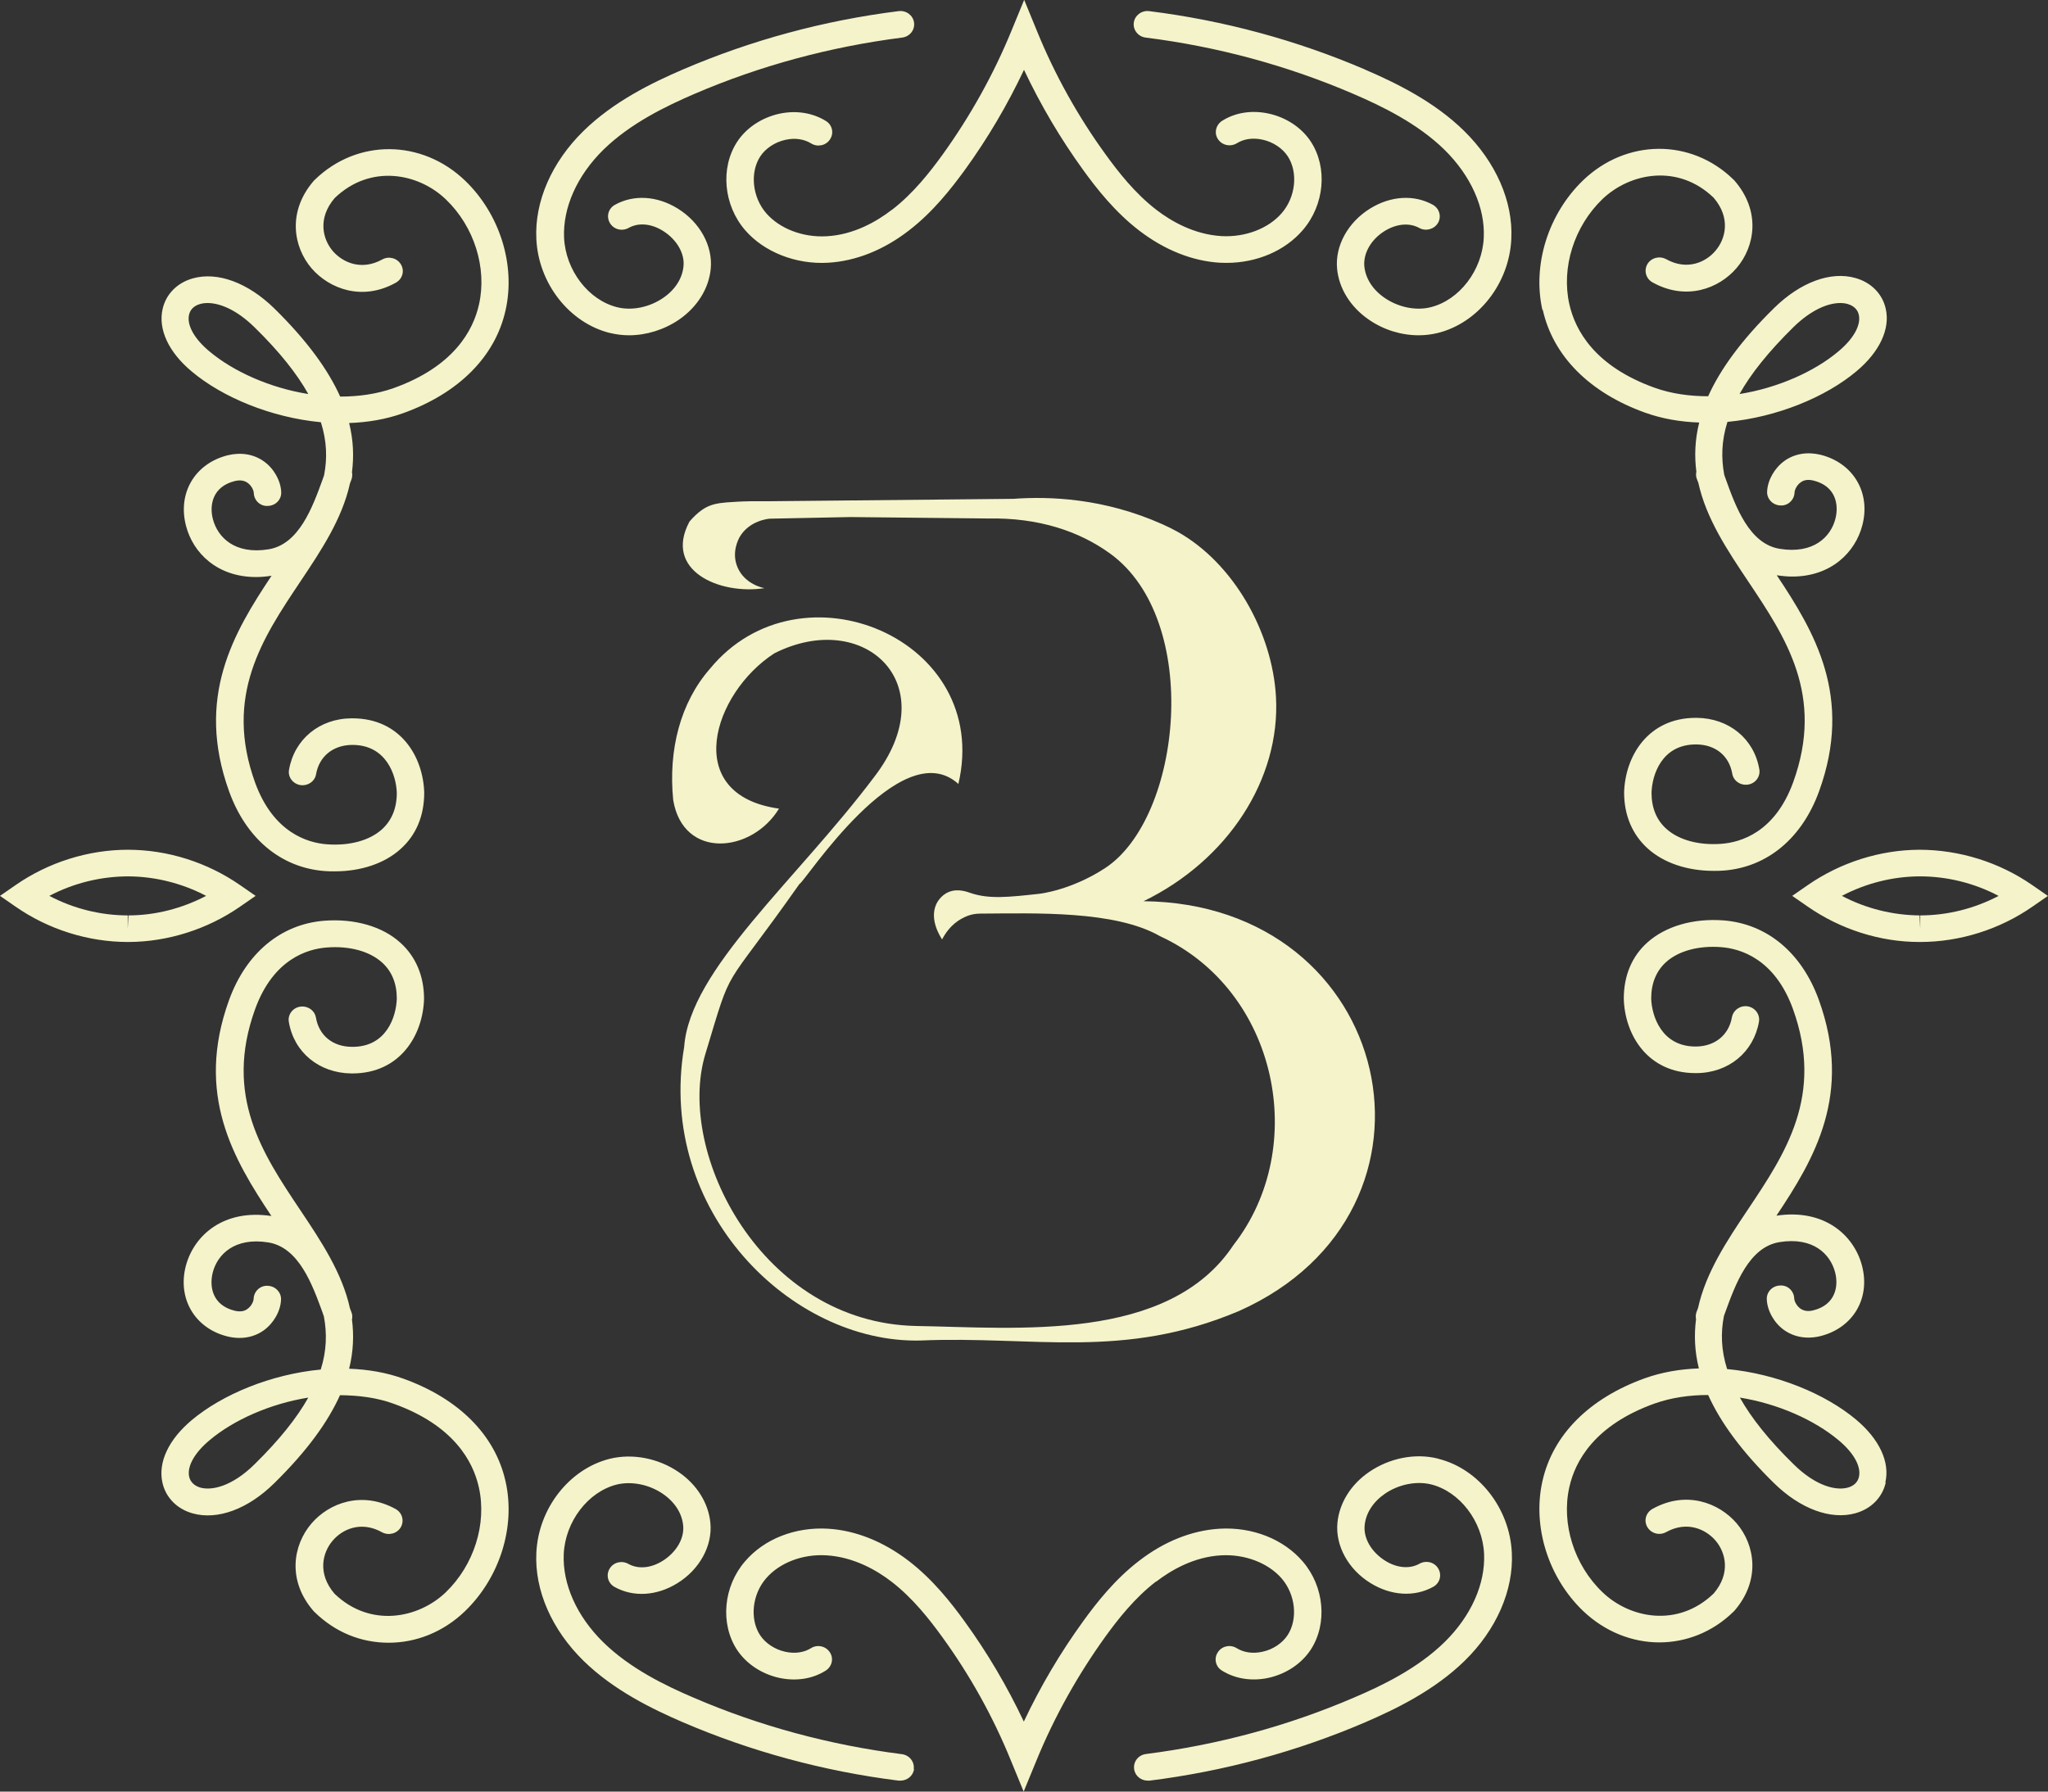
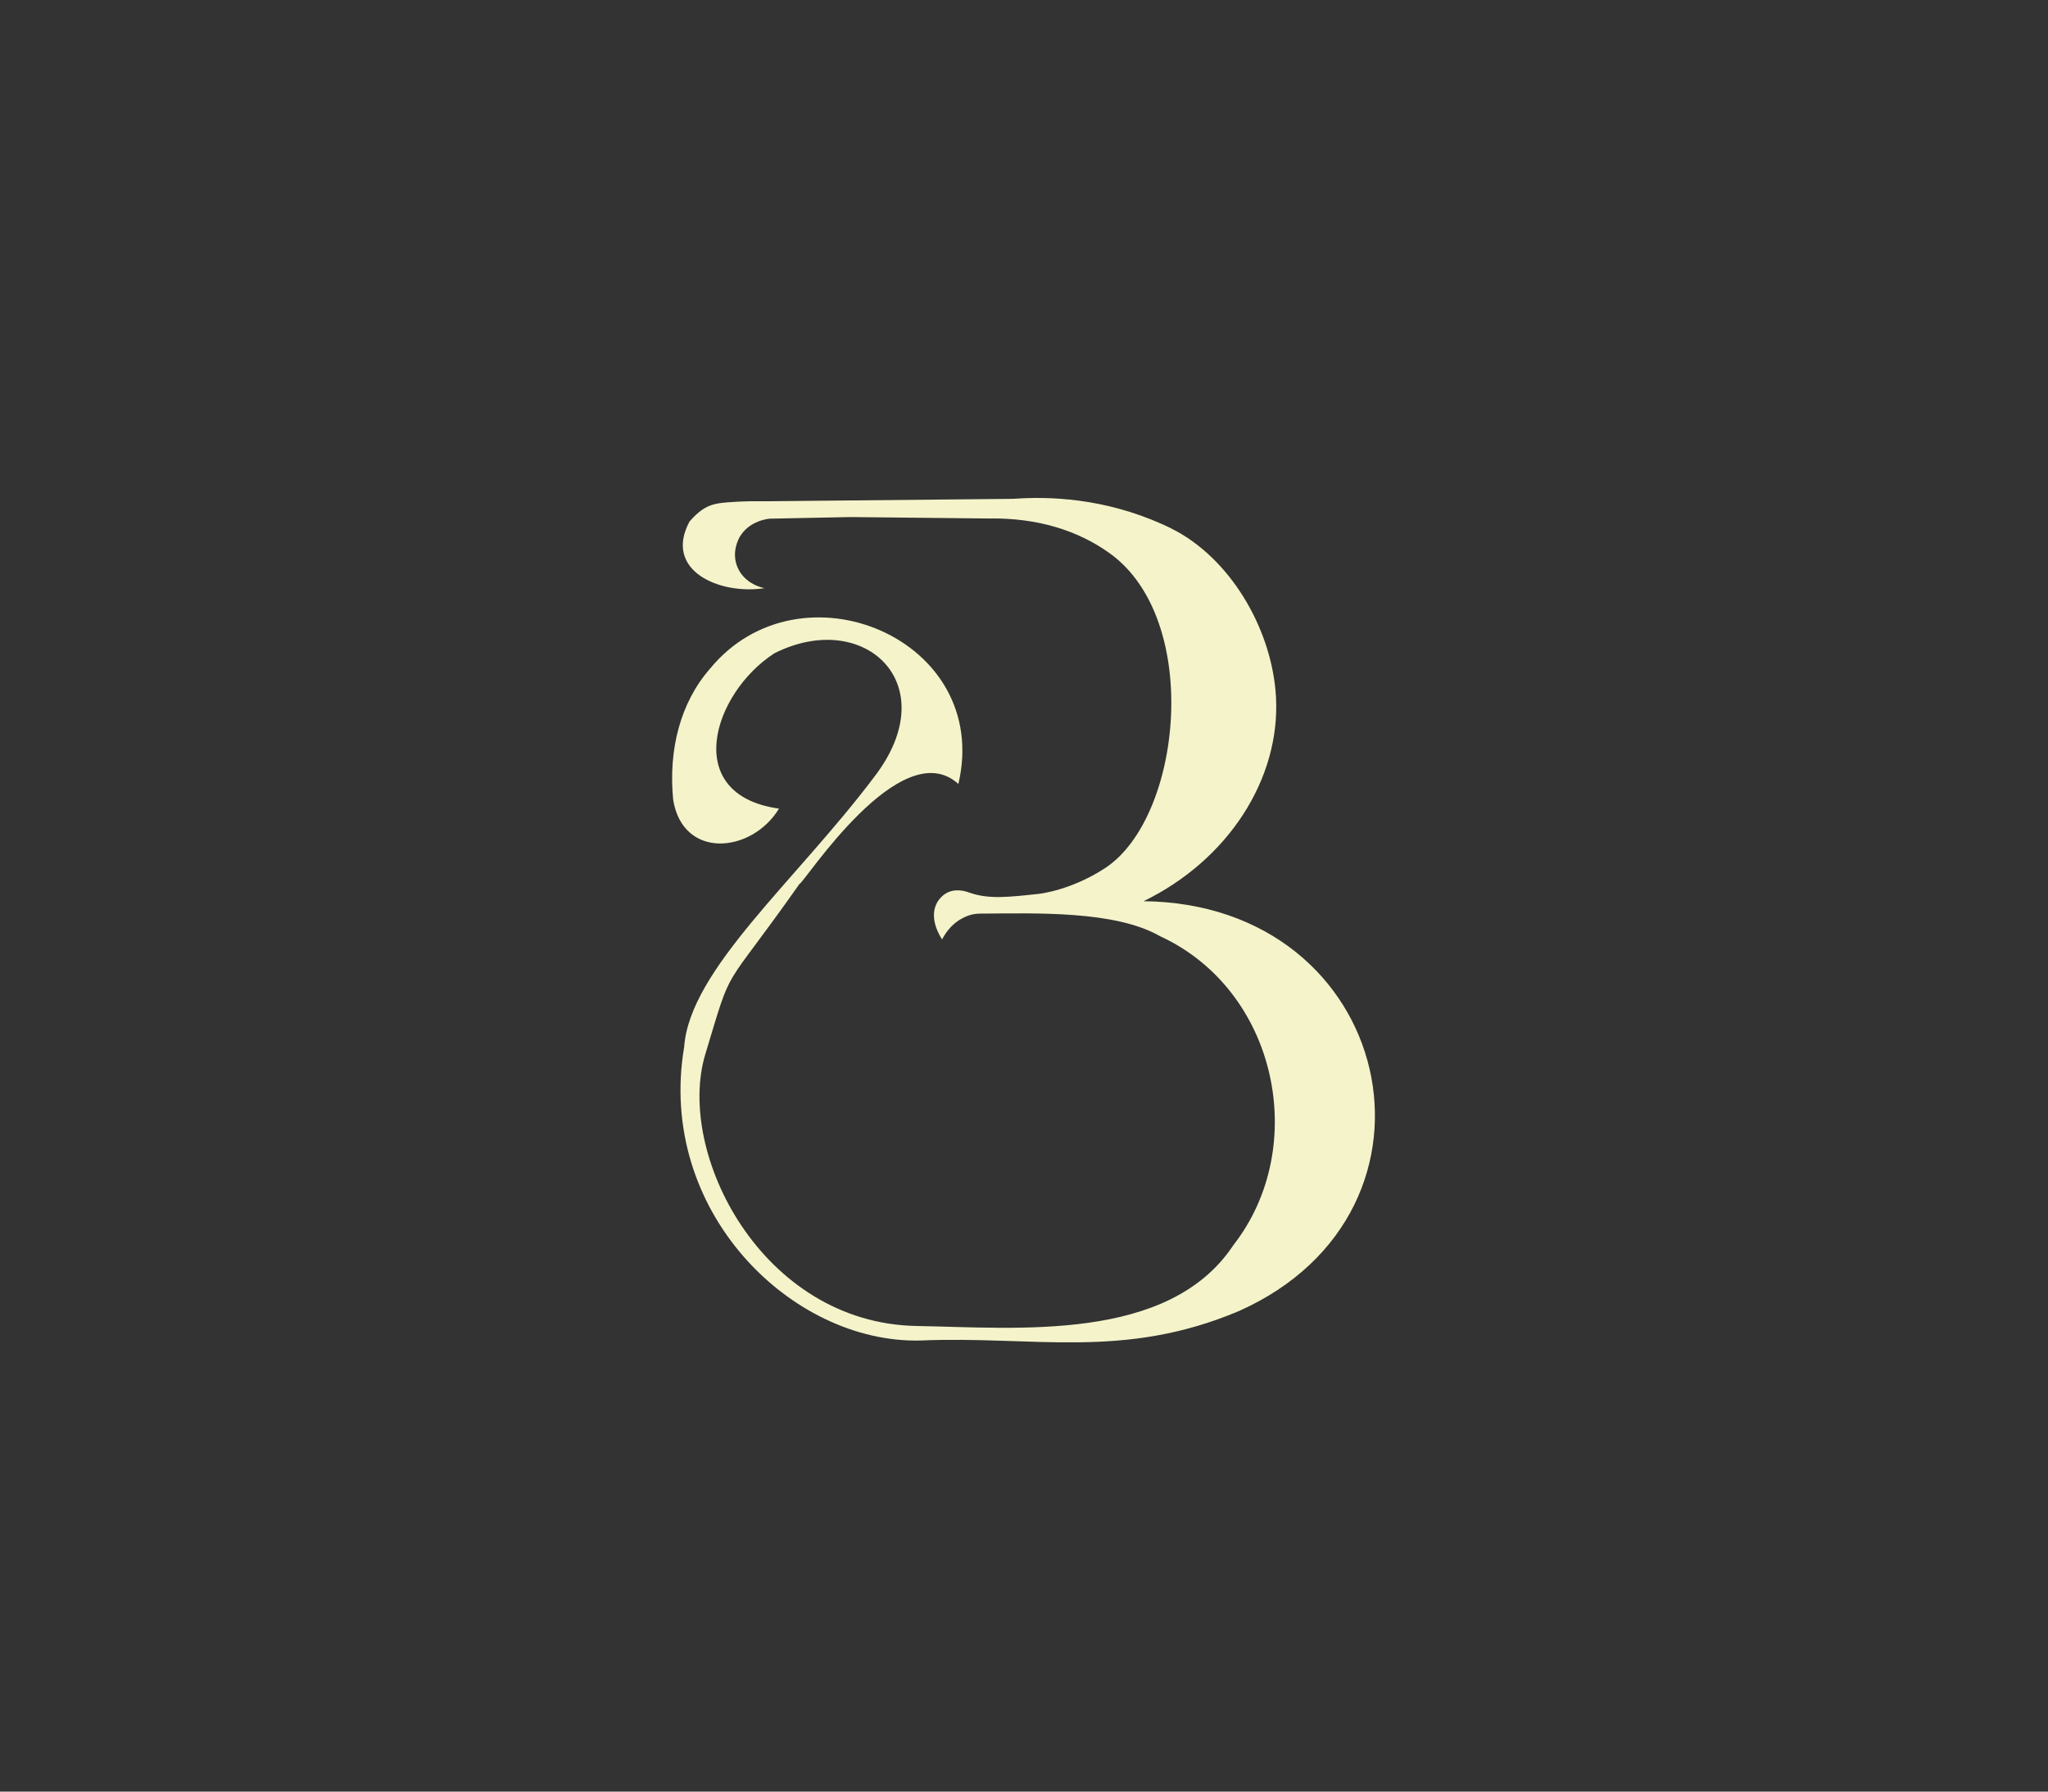
<svg xmlns="http://www.w3.org/2000/svg" width="80" height="70" viewBox="0 0 80 70" fill="none">
  <rect x="0" y="0" width="80" height="70" fill="#333333" stroke="none" />
  <g clip-path="url(#clip0_58_7593)">
-     <path d="M35.705 69.118C35.672 69.382 35.439 69.572 35.173 69.572C35.147 69.572 35.127 69.572 35.101 69.572C32.182 69.206 29.346 68.437 26.673 67.29C25.492 66.78 23.98 66.049 22.8 64.896C21.554 63.68 20.879 62.136 20.951 60.674C21.028 58.935 22.242 57.385 23.831 56.994C24.714 56.78 25.719 56.975 26.511 57.517C27.231 58.009 27.679 58.74 27.75 59.508C27.834 60.397 27.328 61.323 26.459 61.859C25.654 62.357 24.74 62.413 24.006 62.004C23.747 61.859 23.663 61.544 23.812 61.292C23.961 61.04 24.285 60.958 24.545 61.103C24.928 61.317 25.427 61.273 25.888 60.983C26.42 60.649 26.738 60.107 26.686 59.603C26.641 59.13 26.362 58.689 25.895 58.368C25.363 58.002 24.675 57.864 24.097 58.002C22.975 58.28 22.079 59.446 22.021 60.718C21.969 61.89 22.527 63.144 23.559 64.159C24.61 65.192 26.005 65.866 27.101 66.333C29.677 67.442 32.415 68.179 35.231 68.538C35.523 68.576 35.731 68.834 35.692 69.124L35.705 69.118ZM53.32 2.716C50.647 1.569 47.812 0.8 44.892 0.435C44.6 0.397 44.328 0.599 44.289 0.882C44.25 1.166 44.457 1.43 44.749 1.468C47.565 1.821 50.303 2.565 52.879 3.674C53.976 4.146 55.371 4.82 56.422 5.848C57.453 6.862 58.018 8.116 57.959 9.288C57.901 10.561 57.006 11.727 55.883 12.004C55.306 12.149 54.618 12.004 54.086 11.638C53.619 11.317 53.34 10.876 53.294 10.403C53.249 9.893 53.56 9.351 54.093 9.023C54.553 8.74 55.053 8.696 55.435 8.904C55.689 9.049 56.02 8.96 56.169 8.715C56.318 8.463 56.227 8.147 55.974 8.003C55.241 7.593 54.326 7.65 53.522 8.147C52.652 8.683 52.146 9.609 52.23 10.498C52.302 11.273 52.756 11.998 53.47 12.489C54.053 12.892 54.741 13.1 55.422 13.1C55.669 13.1 55.916 13.069 56.156 13.012C57.745 12.621 58.959 11.071 59.036 9.332C59.108 7.87 58.433 6.333 57.187 5.11C56.013 3.957 54.501 3.226 53.314 2.716H53.32ZM23.838 13.012C24.078 13.069 24.324 13.1 24.571 13.1C25.246 13.1 25.94 12.886 26.524 12.489C27.244 11.991 27.692 11.267 27.763 10.498C27.848 9.609 27.341 8.683 26.472 8.147C25.668 7.65 24.753 7.593 24.02 8.003C23.76 8.147 23.676 8.463 23.825 8.715C23.974 8.967 24.299 9.049 24.558 8.904C24.941 8.689 25.44 8.733 25.901 9.023C26.433 9.357 26.751 9.899 26.699 10.403C26.654 10.876 26.375 11.317 25.907 11.638C25.375 12.004 24.688 12.149 24.11 12.004C22.988 11.727 22.093 10.561 22.034 9.288C21.982 8.116 22.54 6.862 23.572 5.848C24.623 4.82 26.018 4.146 27.114 3.674C29.69 2.565 32.428 1.827 35.244 1.468C35.536 1.43 35.744 1.172 35.705 0.882C35.666 0.599 35.4 0.397 35.101 0.435C32.182 0.8 29.346 1.569 26.673 2.716C25.486 3.226 23.98 3.957 22.8 5.11C21.554 6.326 20.879 7.87 20.951 9.332C21.028 11.071 22.242 12.621 23.831 13.012H23.838ZM56.162 56.988C55.28 56.767 54.274 56.969 53.483 57.511C52.762 58.002 52.315 58.733 52.243 59.502C52.159 60.391 52.665 61.317 53.535 61.853C54.339 62.35 55.254 62.407 55.987 61.998C56.247 61.853 56.331 61.538 56.182 61.285C56.032 61.033 55.708 60.952 55.449 61.096C55.066 61.311 54.566 61.267 54.105 60.977C53.573 60.643 53.255 60.101 53.307 59.597C53.353 59.124 53.632 58.683 54.099 58.362C54.631 57.996 55.319 57.858 55.896 57.996C57.019 58.273 57.914 59.439 57.972 60.712C58.024 61.884 57.466 63.138 56.435 64.153C55.384 65.186 53.989 65.86 52.892 66.326C50.316 67.435 47.578 68.173 44.762 68.532C44.47 68.57 44.263 68.828 44.302 69.118C44.334 69.382 44.568 69.572 44.834 69.572C44.86 69.572 44.879 69.572 44.905 69.572C47.825 69.206 50.66 68.437 53.333 67.29C54.514 66.78 56.026 66.049 57.207 64.896C58.453 63.68 59.127 62.136 59.056 60.674C58.978 58.935 57.765 57.385 56.175 56.994L56.162 56.988ZM45.165 61.796C45.729 61.361 46.631 60.825 47.708 60.769C48.629 60.718 49.538 61.065 50.063 61.67C50.608 62.3 50.706 63.258 50.297 63.888C50.089 64.203 49.726 64.449 49.311 64.537C48.941 64.619 48.59 64.568 48.311 64.398C48.065 64.241 47.727 64.31 47.572 64.556C47.41 64.795 47.481 65.123 47.734 65.274C48.253 65.596 48.895 65.696 49.544 65.558C50.238 65.406 50.842 65.003 51.205 64.449C51.861 63.434 51.731 61.985 50.887 61.008C50.141 60.139 48.928 59.654 47.643 59.729C46.566 59.792 45.483 60.221 44.496 60.983C43.549 61.708 42.829 62.628 42.31 63.346C41.414 64.581 40.642 65.892 39.993 67.265C39.345 65.892 38.573 64.581 37.677 63.346C37.158 62.628 36.438 61.708 35.491 60.983C34.505 60.227 33.414 59.792 32.344 59.729C31.053 59.654 29.846 60.132 29.1 61.008C28.256 61.985 28.127 63.434 28.782 64.449C29.145 65.003 29.749 65.406 30.443 65.558C31.092 65.696 31.734 65.602 32.253 65.274C32.5 65.117 32.577 64.795 32.415 64.556C32.253 64.31 31.922 64.241 31.676 64.398C31.403 64.568 31.046 64.619 30.676 64.537C30.268 64.449 29.898 64.203 29.69 63.888C29.281 63.258 29.379 62.3 29.924 61.67C30.449 61.059 31.351 60.712 32.279 60.769C33.356 60.832 34.258 61.361 34.822 61.796C35.659 62.439 36.315 63.283 36.795 63.945C37.885 65.444 38.793 67.076 39.487 68.784L39.987 70L40.487 68.784C41.187 67.076 42.096 65.451 43.179 63.945C43.659 63.283 44.315 62.439 45.152 61.796H45.165ZM34.829 8.204C34.264 8.639 33.362 9.175 32.285 9.231C31.358 9.282 30.456 8.935 29.93 8.33C29.385 7.7 29.288 6.742 29.697 6.112C29.904 5.797 30.274 5.551 30.683 5.463C31.053 5.381 31.403 5.432 31.682 5.602C31.929 5.759 32.266 5.69 32.422 5.444C32.584 5.205 32.513 4.877 32.26 4.726C31.741 4.405 31.098 4.304 30.449 4.442C29.755 4.594 29.145 4.997 28.788 5.551C28.133 6.566 28.263 8.015 29.106 8.992C29.846 9.849 31.092 10.34 32.35 10.265C33.427 10.202 34.511 9.773 35.497 9.011C36.444 8.286 37.158 7.366 37.684 6.648C38.579 5.413 39.351 4.102 40 2.728C40.649 4.102 41.421 5.413 42.316 6.648C42.835 7.366 43.556 8.286 44.503 9.011C45.489 9.767 46.579 10.202 47.65 10.265C47.734 10.265 47.818 10.271 47.909 10.271C49.096 10.271 50.2 9.798 50.894 8.986C51.737 8.003 51.867 6.56 51.212 5.545C50.855 4.991 50.245 4.587 49.551 4.436C48.902 4.297 48.26 4.392 47.74 4.72C47.494 4.877 47.416 5.199 47.578 5.438C47.74 5.684 48.071 5.747 48.318 5.595C48.59 5.425 48.947 5.375 49.317 5.457C49.726 5.545 50.096 5.791 50.303 6.106C50.712 6.736 50.615 7.694 50.07 8.324C49.544 8.935 48.642 9.275 47.715 9.225C46.638 9.162 45.736 8.633 45.171 8.198C44.334 7.555 43.679 6.711 43.199 6.049C42.109 4.549 41.2 2.917 40.506 1.21L40.007 -0.006L39.507 1.21C38.806 2.917 37.898 4.543 36.814 6.049C36.334 6.711 35.679 7.555 34.842 8.198L34.829 8.204ZM19.75 57.889C20.146 59.654 19.523 61.638 18.167 62.949C17.311 63.774 16.247 64.184 15.182 64.184C14.118 64.184 13.106 63.787 12.289 62.987L12.256 62.955C11.199 61.745 11.452 60.359 12.165 59.527C12.853 58.721 14.138 58.236 15.455 58.96C15.714 59.105 15.799 59.42 15.656 59.672C15.507 59.924 15.182 60.006 14.923 59.868C14.099 59.408 13.366 59.754 12.996 60.195C12.6 60.655 12.386 61.474 13.067 62.269C14.462 63.611 16.344 63.239 17.414 62.212C18.517 61.147 19.023 59.54 18.706 58.116C18.479 57.089 17.713 55.684 15.377 54.846C14.722 54.606 14.008 54.518 13.281 54.512C12.814 55.551 11.997 56.692 10.706 57.958C9.68 58.967 8.493 59.401 7.526 59.13C6.916 58.96 6.475 58.513 6.346 57.933C6.164 57.139 6.586 56.245 7.487 55.488C8.688 54.48 10.589 53.693 12.529 53.51C12.762 52.773 12.775 52.092 12.652 51.437C12.633 51.38 12.613 51.33 12.594 51.267C12.204 50.202 11.679 48.74 10.485 48.544C9.168 48.33 8.493 49.011 8.311 49.717C8.169 50.271 8.298 50.996 9.161 51.21C9.369 51.26 9.538 51.241 9.667 51.141C9.83 51.027 9.908 50.832 9.908 50.737C9.921 50.447 10.174 50.214 10.466 50.239C10.764 50.252 10.991 50.498 10.978 50.781C10.959 51.229 10.693 51.695 10.303 51.979C10.031 52.174 9.706 52.275 9.356 52.275C9.207 52.275 9.045 52.256 8.889 52.218C7.611 51.903 6.923 50.737 7.26 49.458C7.572 48.28 8.72 47.227 10.602 47.511C9.129 45.299 7.611 42.766 8.947 39.074C9.616 37.234 10.972 36.106 12.671 35.974C13.852 35.885 14.936 36.194 15.637 36.831C16.24 37.372 16.564 38.135 16.564 39.023C16.526 40.441 15.63 41.941 13.762 41.941H13.729C12.47 41.928 11.484 41.122 11.283 39.931C11.231 39.647 11.432 39.376 11.724 39.332C12.016 39.288 12.295 39.477 12.341 39.761C12.464 40.46 12.996 40.895 13.742 40.901C15.098 40.92 15.481 39.717 15.5 39.011C15.5 38.425 15.306 37.946 14.916 37.599C14.43 37.164 13.645 36.95 12.762 37.02C12.023 37.076 10.68 37.461 9.966 39.427C8.74 42.817 10.258 45.079 11.724 47.272C12.542 48.494 13.366 49.729 13.671 51.122C13.69 51.172 13.71 51.229 13.729 51.273C13.768 51.367 13.768 51.468 13.749 51.556C13.826 52.161 13.807 52.798 13.638 53.478C14.365 53.504 15.079 53.623 15.747 53.863C17.927 54.644 19.348 56.074 19.75 57.889ZM12.042 54.606C10.55 54.846 9.122 55.482 8.188 56.27C7.598 56.761 7.299 57.297 7.39 57.7C7.436 57.902 7.591 58.053 7.825 58.122C8.273 58.248 9.064 58.078 9.94 57.215C10.92 56.251 11.601 55.394 12.042 54.606ZM60.25 12.111C59.854 10.347 60.477 8.362 61.833 7.051C63.526 5.419 66.057 5.4 67.711 7.013L67.744 7.045C68.801 8.255 68.548 9.641 67.835 10.473C67.147 11.279 65.862 11.764 64.552 11.033C64.292 10.889 64.208 10.573 64.35 10.321C64.5 10.069 64.824 9.987 65.084 10.126C65.907 10.586 66.641 10.239 67.01 9.798C67.406 9.338 67.62 8.519 66.939 7.725C65.544 6.383 63.663 6.755 62.592 7.782C61.489 8.847 60.983 10.454 61.301 11.878C61.528 12.905 62.294 14.31 64.629 15.148C65.291 15.387 66.018 15.482 66.725 15.482C67.192 14.442 68.01 13.302 69.301 12.035C70.326 11.027 71.513 10.586 72.48 10.863C73.09 11.033 73.531 11.481 73.661 12.06C73.843 12.854 73.421 13.749 72.519 14.505C71.319 15.514 69.418 16.301 67.478 16.484C67.244 17.221 67.231 17.902 67.354 18.557C67.374 18.614 67.393 18.664 67.413 18.721C67.796 19.786 68.328 21.254 69.522 21.443C70.839 21.657 71.513 20.977 71.695 20.271C71.838 19.716 71.708 18.992 70.845 18.778C70.638 18.727 70.469 18.746 70.339 18.847C70.177 18.96 70.099 19.156 70.099 19.25C70.086 19.54 69.833 19.773 69.541 19.748C69.243 19.735 69.015 19.49 69.028 19.206C69.048 18.759 69.314 18.292 69.703 18.009C70.099 17.725 70.599 17.643 71.118 17.769C72.396 18.091 73.084 19.25 72.746 20.529C72.474 21.575 71.533 22.527 70.008 22.527C69.82 22.527 69.612 22.508 69.405 22.476C70.877 24.688 72.396 27.221 71.059 30.914C70.391 32.754 69.035 33.882 67.335 34.014C67.199 34.026 67.069 34.026 66.939 34.026C65.914 34.026 64.993 33.718 64.37 33.157C63.766 32.615 63.442 31.859 63.442 30.964C63.481 29.546 64.376 28.047 66.245 28.047H66.277C67.536 28.059 68.522 28.866 68.723 30.057C68.775 30.34 68.574 30.611 68.282 30.655C67.99 30.7 67.711 30.51 67.666 30.227C67.543 29.527 67.01 29.093 66.264 29.086H66.245C64.915 29.086 64.532 30.271 64.513 30.977C64.513 31.563 64.707 32.042 65.097 32.388C65.583 32.823 66.368 33.037 67.251 32.968C67.99 32.911 69.333 32.527 70.047 30.561C71.273 27.171 69.755 24.909 68.289 22.716C67.471 21.493 66.647 20.258 66.342 18.866C66.323 18.815 66.303 18.759 66.284 18.715C66.245 18.62 66.245 18.519 66.264 18.431C66.186 17.826 66.206 17.19 66.375 16.509C65.648 16.484 64.934 16.364 64.266 16.125C62.086 15.343 60.665 13.907 60.263 12.098L60.25 12.111ZM67.958 15.394C69.45 15.154 70.877 14.518 71.812 13.73C72.402 13.239 72.701 12.703 72.61 12.3C72.564 12.092 72.409 11.947 72.175 11.878C72.091 11.853 71.993 11.84 71.883 11.84C71.422 11.84 70.767 12.086 70.053 12.785C69.074 13.749 68.392 14.606 67.951 15.394H67.958ZM18.167 7.057C19.523 8.362 20.146 10.347 19.75 12.117C19.348 13.932 17.921 15.362 15.747 16.144C15.079 16.383 14.365 16.503 13.638 16.528C13.807 17.209 13.826 17.839 13.749 18.45C13.768 18.544 13.762 18.639 13.729 18.733C13.71 18.778 13.69 18.834 13.671 18.885C13.366 20.277 12.542 21.512 11.724 22.735C10.258 24.928 8.74 27.19 9.966 30.58C10.68 32.539 12.023 32.93 12.762 32.987C13.645 33.056 14.43 32.842 14.916 32.407C15.299 32.06 15.5 31.582 15.5 30.983C15.481 30.29 15.092 29.105 13.768 29.105H13.749C13.009 29.112 12.47 29.553 12.347 30.246C12.302 30.529 12.023 30.718 11.731 30.674C11.439 30.624 11.238 30.359 11.29 30.076C11.497 28.885 12.477 28.072 13.736 28.066H13.768C15.643 28.066 16.532 29.565 16.571 30.97C16.571 31.878 16.253 32.634 15.643 33.176C15.02 33.737 14.099 34.045 13.074 34.045C12.944 34.045 12.814 34.045 12.678 34.033C10.978 33.901 9.622 32.773 8.954 30.933C7.617 27.24 9.135 24.707 10.608 22.495C10.401 22.527 10.2 22.546 10.005 22.546C8.48 22.546 7.539 21.601 7.267 20.548C6.929 19.269 7.611 18.11 8.895 17.788C9.414 17.662 9.914 17.744 10.31 18.028C10.699 18.305 10.965 18.778 10.985 19.225C10.998 19.515 10.771 19.754 10.472 19.767C10.174 19.792 9.927 19.559 9.914 19.269C9.914 19.168 9.83 18.979 9.674 18.866C9.538 18.771 9.376 18.746 9.168 18.797C8.305 19.011 8.169 19.735 8.318 20.29C8.506 20.996 9.174 21.676 10.492 21.462C11.685 21.267 12.211 19.805 12.6 18.74C12.62 18.683 12.639 18.626 12.659 18.57C12.788 17.914 12.769 17.24 12.535 16.497C10.595 16.314 8.694 15.526 7.494 14.518C6.586 13.762 6.17 12.867 6.352 12.073C6.482 11.493 6.923 11.046 7.533 10.876C8.5 10.605 9.687 11.046 10.712 12.048C12.003 13.315 12.821 14.455 13.288 15.495C14.021 15.495 14.728 15.394 15.384 15.161C17.719 14.323 18.485 12.918 18.712 11.89C19.03 10.466 18.524 8.853 17.421 7.795C16.35 6.761 14.469 6.396 13.074 7.738C12.393 8.532 12.607 9.351 13.002 9.811C13.379 10.246 14.105 10.592 14.929 10.139C15.189 9.994 15.513 10.082 15.663 10.334C15.812 10.586 15.721 10.901 15.461 11.046C14.151 11.777 12.866 11.286 12.172 10.485C11.458 9.653 11.212 8.267 12.263 7.057L12.295 7.026C13.95 5.413 16.48 5.432 18.174 7.064L18.167 7.057ZM12.042 15.394C11.601 14.606 10.92 13.743 9.94 12.785C9.226 12.086 8.571 11.84 8.11 11.84C8 11.84 7.903 11.853 7.818 11.878C7.585 11.941 7.429 12.092 7.384 12.3C7.293 12.703 7.591 13.239 8.182 13.73C9.122 14.518 10.543 15.154 12.036 15.394H12.042ZM73.661 57.927C73.531 58.507 73.09 58.954 72.48 59.124C71.513 59.395 70.326 58.954 69.301 57.952C68.01 56.686 67.192 55.545 66.725 54.505C65.998 54.505 65.285 54.606 64.629 54.839C62.294 55.677 61.528 57.083 61.301 58.11C60.983 59.534 61.489 61.147 62.592 62.205C63.663 63.239 65.544 63.604 66.939 62.262C67.62 61.468 67.406 60.649 67.01 60.189C66.634 59.754 65.907 59.408 65.084 59.861C64.824 60.006 64.5 59.918 64.35 59.666C64.201 59.414 64.292 59.099 64.552 58.954C65.862 58.223 67.147 58.715 67.835 59.515C68.548 60.347 68.795 61.733 67.744 62.943L67.711 62.974C66.894 63.774 65.856 64.171 64.817 64.171C63.76 64.171 62.689 63.755 61.833 62.936C60.477 61.632 59.854 59.641 60.25 57.877C60.652 56.062 62.08 54.631 64.253 53.85C64.921 53.611 65.635 53.491 66.362 53.466C66.193 52.785 66.174 52.155 66.251 51.544C66.232 51.449 66.238 51.355 66.271 51.26C66.29 51.216 66.31 51.159 66.329 51.109C66.634 49.717 67.458 48.481 68.276 47.259C69.742 45.066 71.26 42.804 70.034 39.414C69.32 37.454 67.977 37.064 67.238 37.007C66.355 36.938 65.57 37.152 65.084 37.587C64.701 37.933 64.5 38.412 64.5 39.011C64.519 39.698 64.908 40.889 66.232 40.889H66.251C66.991 40.882 67.53 40.441 67.653 39.748C67.705 39.464 67.977 39.275 68.269 39.319C68.561 39.37 68.756 39.635 68.71 39.918C68.503 41.109 67.523 41.922 66.264 41.928H66.232C64.357 41.928 63.468 40.428 63.429 39.023C63.429 38.116 63.747 37.36 64.357 36.818C65.064 36.188 66.141 35.873 67.322 35.961C69.022 36.093 70.378 37.221 71.046 39.061C72.383 42.754 70.865 45.287 69.392 47.498C71.267 47.215 72.422 48.267 72.733 49.446C73.071 50.725 72.389 51.884 71.105 52.205C70.949 52.243 70.793 52.262 70.638 52.262C70.287 52.262 69.963 52.161 69.69 51.966C69.301 51.689 69.035 51.216 69.015 50.769C69.002 50.479 69.23 50.239 69.528 50.227C69.826 50.202 70.073 50.435 70.086 50.725C70.086 50.825 70.17 51.014 70.326 51.128C70.462 51.222 70.624 51.248 70.832 51.197C71.695 50.983 71.831 50.258 71.682 49.704C71.494 48.998 70.826 48.318 69.508 48.532C68.315 48.727 67.789 50.189 67.4 51.254C67.38 51.311 67.361 51.367 67.341 51.418C67.212 52.073 67.231 52.747 67.465 53.491C69.405 53.674 71.306 54.461 72.506 55.469C73.408 56.226 73.83 57.12 73.648 57.914L73.661 57.927ZM71.818 56.27C70.877 55.482 69.457 54.846 67.964 54.606C68.406 55.394 69.087 56.257 70.067 57.215C70.942 58.078 71.734 58.248 72.182 58.122C72.415 58.059 72.571 57.908 72.616 57.7C72.707 57.297 72.409 56.761 71.818 56.27ZM9.376 35.425C8.104 36.307 6.56 36.799 5.022 36.805H4.996C3.445 36.805 1.888 36.314 0.61 35.425L0 35.003L0.61 34.581C1.888 33.693 3.445 33.201 4.996 33.201C6.56 33.201 8.104 33.699 9.376 34.581L9.985 35.003L9.376 35.425ZM8.052 35.003C7.118 34.512 6.066 34.247 5.015 34.241C3.938 34.241 2.874 34.505 1.927 35.003C2.868 35.501 3.932 35.766 4.989 35.766V36.289L5.015 35.766C6.06 35.766 7.111 35.495 8.052 35.003ZM80 35.003L79.39 35.425C78.112 36.314 76.555 36.805 75.004 36.805H74.972C73.434 36.805 71.89 36.307 70.618 35.425L70.008 35.003L70.618 34.581C71.89 33.699 73.434 33.207 74.972 33.201C76.548 33.201 78.105 33.693 79.384 34.581L79.993 35.003H80ZM78.067 35.003C77.126 34.505 76.062 34.241 75.004 34.241C73.94 34.241 72.882 34.512 71.948 35.003C72.882 35.495 73.933 35.759 74.985 35.766L75.01 36.289V35.766C76.068 35.766 77.126 35.501 78.073 35.003H78.067Z" fill="#F4F3CA" />
    <path d="M44.659 35.217C47.968 33.611 50.018 30.441 49.843 27.234C49.706 24.72 48.201 22.01 45.995 20.775C45.775 20.655 45.599 20.567 45.411 20.485C43.114 19.458 40.993 19.389 39.585 19.49C36.406 19.521 33.22 19.553 30.041 19.584C29.528 19.578 29.1 19.584 28.795 19.603C28.14 19.634 27.977 19.679 27.828 19.723C27.556 19.805 27.27 19.987 26.933 20.378C25.908 22.294 28.107 23.251 29.865 22.98C29.814 22.974 29.087 22.829 28.808 22.161C28.561 21.575 28.853 21.059 28.892 20.983C29.268 20.334 30.028 20.265 30.086 20.265C31.131 20.246 32.169 20.221 33.213 20.202C35.004 20.221 36.801 20.239 38.592 20.258C40.565 20.221 42.148 20.75 43.361 21.626C46.962 24.234 46.17 31.953 43.166 33.919C41.836 34.789 40.603 34.921 40.603 34.921C39.397 35.054 38.631 35.136 37.911 34.89C37.781 34.846 37.424 34.707 37.074 34.846C36.749 34.972 36.6 35.268 36.574 35.325C36.289 35.942 36.749 36.623 36.801 36.705C36.918 36.478 37.152 36.112 37.58 35.885C37.658 35.847 37.904 35.696 38.287 35.696C40.461 35.684 43.556 35.57 45.314 36.578C49.895 38.689 51.173 44.808 48.182 48.645C45.651 52.47 39.715 51.871 35.783 51.808C29.749 51.682 26.394 45.047 27.549 41.197C28.665 37.505 28.114 38.96 31.234 34.531C31.384 34.543 35.179 28.588 37.437 30.63C38.767 24.959 31.26 21.827 27.731 26.131C26.576 27.454 26.102 29.294 26.297 31.26C26.686 33.592 29.366 33.34 30.43 31.594C26.589 31.059 27.841 27.082 30.248 25.526C33.752 23.756 36.957 26.723 34.141 30.366C31.098 34.411 26.939 37.883 26.725 40.907C25.642 47.322 30.916 52.495 35.951 52.376C40.383 52.187 43.873 53.138 48.402 51.222C57.174 47.303 54.482 35.287 44.639 35.211L44.659 35.217Z" fill="#F4F3CA" />
  </g>
  <defs>
    <clipPath id="clip0_58_7593">
      <rect width="80" height="70" fill="white" />
    </clipPath>
  </defs>
</svg>